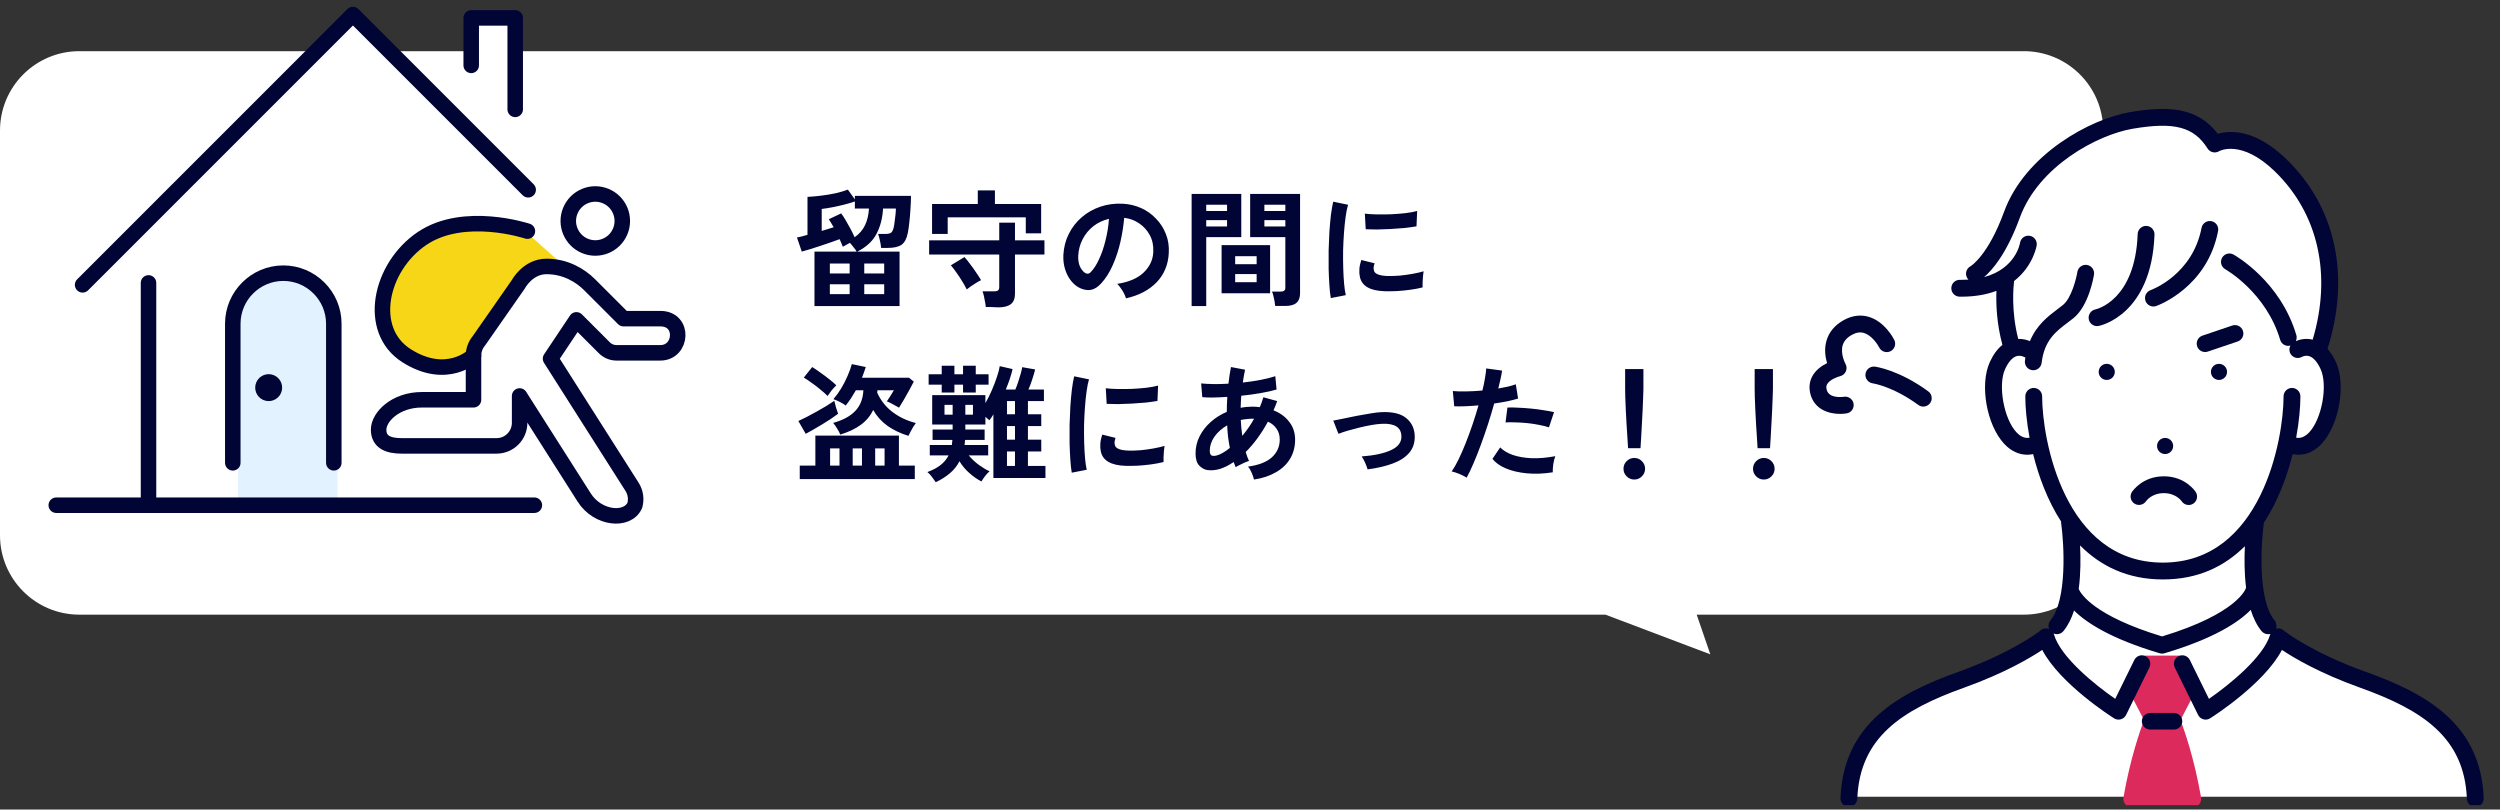
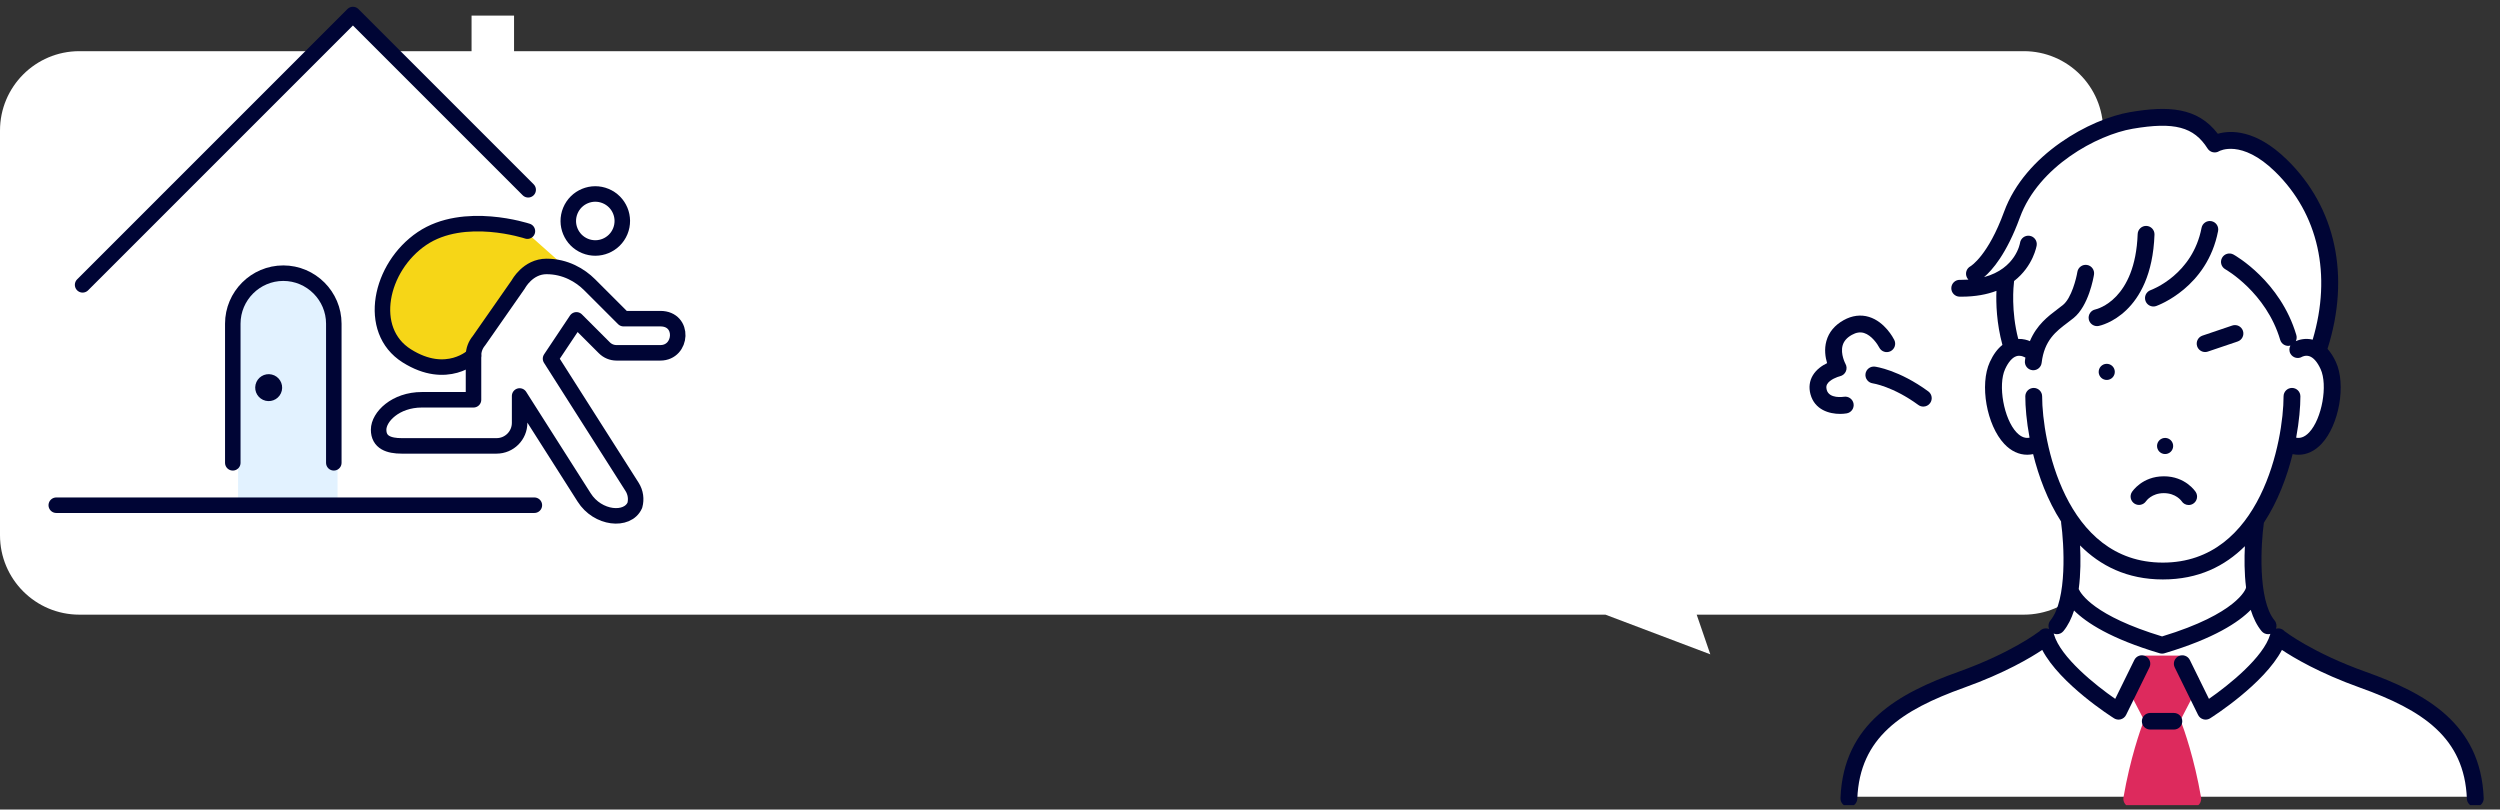
<svg xmlns="http://www.w3.org/2000/svg" fill="none" height="102" viewBox="0 0 315 102" width="315">
  <rect x="0" y="0" width="315" height="102" fill="#333333" stroke="none" />
  <clipPath id="a">
    <path d="m0 0h87v88h-87z" transform="matrix(-1 0 0 1 315 13.447)" />
  </clipPath>
  <path clip-rule="evenodd" d="m10 6.447c-5.523 0-10 4.477-10 10v51c0 5.523 4.477 10 10 10h192.286l13.214 5-1.717-5h41.217c5.523 0 10-4.477 10-10v-51c0-5.523-4.477-10-10-10z" fill="#fff" fill-rule="evenodd" />
  <circle cx="74.807" cy="28.062" fill="#fff" r="3.345" />
  <path d="m19.272 63.524v-36.8l25.425-24.756 14.72 15.389v-15.389h5.353v20.742l3.345 2.007-.669 10.706 4.684-1.338 6.691 6.022 5.353.669 1.338 1.338-1.338 2.676h-7.36l-3.345-4.015-4.015 4.015 11.375 18.735-2.676 1.338-3.345-1.338-6.691-9.367v9.367z" fill="#fff" />
  <path d="m66.64 29.558 4.339 3.857-1.929.482-3.375 1.446-5.786 9.161-2.411 2.411-6.75-2.893-2.893-3.375 1.446-6.268 4.339-4.339 6.268-1.929z" fill="#f6d617" />
  <path d="m29.998 49.326v14.946h12.536v-21.696l-1.446-5.303-3.857-2.411h-4.339l-2.893 3.375z" fill="#e2f2ff" />
  <g stroke="#000535" stroke-linecap="round" stroke-linejoin="round" stroke-width="1.954">
    <path d="m7.09 63.657h60.24" />
-     <path d="m18.713 35.647v28.009" />
    <path d="m10.409 35.89 34.059-34.06 22.082 22.082" />
-     <path d="m59.373 8.238v-5.984h5.543v11.527" />
    <path d="m29.332 58.314v-17.53c0-3.5 2.864-6.364 6.364-6.364 3.5 0 6.364 2.864 6.364 6.364v17.53" />
  </g>
  <path d="m35.506 49.232c.215-.912-.35-1.826-1.262-2.042s-1.826.35-2.042 1.262.35 1.826 1.262 2.042 1.826-.35 2.042-1.262z" fill="#000535" />
  <path d="m78.151 29.147c.719-1.736-.105-3.727-1.841-4.446-1.736-.719-3.727.105-4.446 1.841-.719 1.736.105 3.727 1.841 4.446 1.736.719 3.727-.105 4.446-1.841z" stroke="#000535" stroke-linecap="round" stroke-linejoin="round" stroke-width="1.954" />
  <path d="m68.871 33.572c2.375 0 4.24 1.126 5.416 2.301 1.343 1.343 4.279 4.278 4.279 4.278h4.643c3.069 0 2.756 4.304 0 4.304h-5.534c-.571 0-1.118-.227-1.522-.63l-3.523-3.523-3.262 4.888 10.274 16.154c.457.719.556 1.561.348 2.324-.915 2.07-4.685 1.718-6.392-1l-8.125-12.776v3.385c0 1.605-1.3 2.905-2.905 2.905h-11.956c-1.605 0-2.905-.434-2.905-2.039s2.116-3.771 5.456-3.771h6.5v-5.565c0-.71.256-1.36.679-1.865l4.977-7.134s1.179-2.237 3.554-2.237z" stroke="#000535" stroke-linecap="round" stroke-linejoin="round" stroke-width="1.954" />
  <path d="m66.454 29.125s-7.984-2.657-13.287.931c-5.303 3.587-7.019 11.56-1.924 14.774 5.095 3.215 8.417-.021 8.417-.021" stroke="#000535" stroke-linecap="round" stroke-linejoin="round" stroke-width="1.954" />
-   <path d="m102.624 38.566v-6.864h5.312c-.085-.16-.213-.341-.384-.544-.16-.213-.315-.4-.464-.56-.171.085-.336.176-.496.272-.16.085-.293.16-.4.224-.043-.139-.101-.288-.176-.448-.064-.16-.139-.331-.224-.512-.331.128-.715.267-1.152.416-.427.149-.869.299-1.328.448-.459.149-.891.288-1.296.416s-.736.224-.992.288l-.608-1.776c.16-.032.352-.075.576-.128.235-.064.485-.133.752-.208v-4.784c.48-.021 1.029-.069 1.648-.144.629-.075 1.248-.176 1.856-.304.608-.139 1.136-.293 1.584-.464l.88 1.232v-.448h7.072c0 .48-.021 1.019-.064 1.616-.032.587-.08 1.157-.144 1.712-.053.544-.117.992-.192 1.344-.139.715-.4 1.211-.784 1.488-.384.267-.965.4-1.744.4h-.832c-.011-.16-.037-.352-.08-.576s-.091-.443-.144-.656c-.053-.224-.107-.4-.16-.528h.88c.405 0 .672-.064.8-.192.128-.139.224-.347.288-.624.043-.181.08-.416.112-.704.043-.299.08-.597.112-.896.032-.309.048-.571.048-.784h-1.616c-.064 1.205-.341 2.272-.832 3.2-.48.917-1.285 1.659-2.416 2.224h5.328v6.864zm5.056-8.672c.597-.416 1.035-.923 1.312-1.52.288-.597.453-1.296.496-2.096h-1.776v-.896c-.395.139-.843.272-1.344.4s-1.003.24-1.504.336-.944.165-1.328.208v2.768c.277-.085.544-.165.8-.24.267-.075.501-.149.704-.224-.107-.192-.213-.373-.32-.544-.096-.171-.192-.325-.288-.464l1.552-.736c.171.213.357.496.56.848.213.352.421.72.624 1.104s.373.736.512 1.056zm1.216 7.168h2.512v-1.248h-2.512zm0-2.608h2.512v-1.248h-2.512zm-4.336 2.608h2.496v-1.248h-2.496zm0-2.608h2.496v-1.248h-2.496zm21.264 4.272c-.064 0-.213-.005-.448-.016-.224-.011-.453-.021-.688-.032-.235 0-.395 0-.48 0-.011-.181-.043-.4-.096-.656-.043-.245-.091-.491-.144-.736-.053-.245-.112-.437-.176-.576h1.472c.224 0 .384-.037.48-.112.107-.075.16-.219.16-.432v-4.096h-8.832v-1.792h8.832v-2.224h1.984v2.224h3.712v1.792h-3.712v4.944c0 .597-.171 1.029-.512 1.296-.341.277-.859.416-1.552.416zm-8.384-9.248v-3.776h5.76v-1.712h2.16v1.712h5.824v3.696h-1.936v-2.016h-9.84v2.096zm4.368 6.992c-.149-.309-.336-.645-.56-1.008-.224-.373-.464-.736-.72-1.088-.245-.363-.485-.677-.72-.944l1.712-1.04c.235.256.48.56.736.912.267.341.517.693.752 1.056.245.352.448.667.608.944-.171.075-.373.187-.608.336-.235.139-.459.283-.672.432-.213.149-.389.283-.528.4zm20.064 1.12c-.043-.171-.123-.373-.24-.608-.117-.235-.256-.459-.416-.672-.149-.224-.299-.405-.448-.544 1.461-.224 2.571-.699 3.328-1.424.768-.736 1.173-1.6 1.216-2.592.043-.789-.101-1.493-.432-2.112-.331-.619-.784-1.12-1.36-1.504-.565-.384-1.189-.613-1.872-.688-.085.992-.245 2.005-.48 3.04-.235 1.035-.555 2.005-.96 2.912-.395.907-.88 1.675-1.456 2.304-.437.469-.864.741-1.28.816-.405.075-.837.016-1.296-.176-.448-.192-.843-.496-1.184-.912s-.603-.907-.784-1.472c-.181-.576-.256-1.189-.224-1.84.053-.971.283-1.856.688-2.656.405-.811.949-1.509 1.632-2.096.683-.587 1.467-1.029 2.352-1.328.885-.299 1.829-.421 2.832-.368.811.043 1.573.224 2.288.544s1.339.763 1.872 1.328c.544.555.96 1.2 1.248 1.936.299.736.421 1.541.368 2.416-.075 1.461-.587 2.688-1.536 3.68-.949.981-2.235 1.653-3.856 2.016zm-5.2-3.232c.117.085.24.128.368.128s.256-.064.384-.192c.384-.384.736-.928 1.056-1.632.331-.704.603-1.499.816-2.384.224-.885.368-1.787.432-2.704-.736.171-1.392.48-1.968.928-.565.448-1.013.992-1.344 1.632-.331.629-.517 1.323-.56 2.08-.021.501.043.939.192 1.312.16.363.368.64.624.832zm24 4.192c-.011-.171-.037-.373-.08-.608-.043-.224-.091-.443-.144-.656-.053-.224-.112-.405-.176-.544h1.072c.213 0 .368-.037.464-.112.096-.075.144-.203.144-.384v-6.368h-4.432v-5.44h6.288v12.496c0 .555-.149.96-.448 1.216-.288.267-.763.4-1.424.4zm-10.528.016v-14.128h6.256v5.44h-4.416v8.688zm3.776-1.616v-6.064h6.112v6.064zm1.712-1.392h2.704v-1.024h-2.704zm0-2.272h2.704v-1.008h-2.704zm3.68-4.752h2.64v-.8h-2.64zm-7.328 0h2.624v-.8h-2.624zm7.328-1.952h2.64v-.784h-2.64zm-7.328 0h2.624v-.784h-2.624zm15.696 10.976c-.075-.437-.133-.971-.176-1.6-.043-.64-.075-1.333-.096-2.08-.011-.757-.011-1.536 0-2.336.021-.8.053-1.579.096-2.336.053-.768.117-1.477.192-2.128.085-.651.181-1.205.288-1.664l1.872.384c-.117.384-.219.885-.304 1.504-.085.608-.155 1.28-.208 2.016-.053.725-.091 1.472-.112 2.24-.011.768-.005 1.515.016 2.24.021.725.059 1.381.112 1.968.053.587.123 1.061.208 1.424zm6.8-.864c-1.845-.053-2.891-.656-3.136-1.808-.064-.288-.085-.608-.064-.96s.101-.741.24-1.168l1.68.416c-.075.203-.117.384-.128.544 0 .16.021.304.064.432.139.384.704.592 1.696.624.48.011.992-.005 1.536-.048.555-.053 1.093-.128 1.616-.224.533-.096.997-.203 1.392-.32-.021.149-.048.352-.08.608-.021.256-.037.517-.048.784-.011.256-.011.469 0 .64-.501.128-1.04.229-1.616.304-.565.075-1.125.128-1.68.16-.544.021-1.035.027-1.472.016zm-2.4-7.808-.112-1.968c.405.053.901.085 1.488.096.587.011 1.195.005 1.824-.016.64-.032 1.248-.08 1.824-.144.587-.075 1.072-.165 1.456-.272l-.08 1.936c-.427.075-.923.144-1.488.208-.565.053-1.152.096-1.76.128-.597.032-1.173.053-1.728.064-.544 0-1.019-.011-1.424-.032zm-71.312 31.472v-1.696h1.968v-3.776h10.528v3.776h2v1.696zm13.696-5.44c-1.003-.309-1.877-.725-2.624-1.248-.747-.533-1.355-1.205-1.824-2.016-.341.736-.859 1.36-1.552 1.872-.683.501-1.547.912-2.592 1.232-.075-.213-.208-.469-.4-.768-.181-.299-.347-.533-.496-.704 1.237-.341 2.171-.848 2.8-1.52s.965-1.536 1.008-2.592h-.944c-.203.352-.411.693-.624 1.024-.213.32-.432.619-.656.896-.192-.149-.437-.299-.736-.448-.288-.149-.56-.267-.816-.352.352-.405.683-.864.992-1.376s.576-1.035.8-1.568c.235-.533.411-1.024.528-1.472l1.76.368c-.064.203-.139.421-.224.656-.075.224-.16.453-.256.688h5.92l.608.496c-.128.267-.309.608-.544 1.024-.224.416-.459.832-.704 1.248-.235.405-.437.741-.608 1.008-.213-.128-.464-.267-.752-.416-.277-.16-.539-.288-.784-.384.139-.203.293-.437.464-.704.171-.277.309-.507.416-.688h-2.08v.144c0 .053-.005.107-.016.16.437.971 1.072 1.776 1.904 2.416s1.819 1.109 2.96 1.408c-.096.128-.208.293-.336.496-.117.203-.229.405-.336.608-.107.203-.192.373-.256.512zm-12.944-.256-.928-1.616c.288-.128.629-.293 1.024-.496.405-.213.821-.437 1.248-.672.437-.245.853-.485 1.248-.72.395-.245.731-.464 1.008-.656.043.213.112.485.208.816.107.331.197.603.272.816-.245.181-.539.389-.88.624-.341.224-.704.453-1.088.688-.384.235-.763.459-1.136.672-.363.213-.688.395-.976.544zm2.752-4.768c-.256-.267-.565-.544-.928-.832-.352-.299-.715-.576-1.088-.832-.363-.267-.688-.485-.976-.656l1.056-1.328c.288.171.619.395.992.672.384.267.757.544 1.12.832.373.288.683.555.928.8-.192.181-.389.395-.592.64-.192.245-.363.48-.512.704zm.32 8.768h1.184v-2.16h-1.184zm5.68 0h1.184v-2.16h-1.184zm-2.832 0h1.168v-2.16h-1.168zm10.464 2.096c-.128-.192-.288-.416-.48-.672-.181-.245-.373-.448-.576-.608.693-.256 1.253-.555 1.68-.896.427-.341.757-.741.992-1.2h-2.368v-1.312h2.784c.021-.107.032-.213.032-.32.011-.107.021-.213.032-.32h-2.496v-1.312h2.528v-.624h-2.576v-3.712h6.704v1.008c.299-.512.571-1.056.816-1.632.256-.587.469-1.147.64-1.68.181-.533.299-.981.352-1.344l1.616.368c-.085.384-.203.8-.352 1.248-.149.437-.315.88-.496 1.328h1.2c.117-.277.235-.592.352-.944.117-.363.224-.709.32-1.04.096-.341.16-.619.192-.832l1.632.288c-.096.373-.219.789-.368 1.248-.139.448-.299.875-.48 1.28h1.952v1.456h-2.016v1.664h1.68v1.488h-1.68v1.712h1.68v1.488h-1.68v1.824h2.208v1.52h-6.56v-8.016c-.085.139-.171.272-.256.4-.075.117-.155.229-.24.336-.075-.075-.16-.144-.256-.208-.085-.075-.171-.149-.256-.224v.976h-2.528v.624h2.432v1.312h-2.464c-.011.107-.021.213-.032.32 0 .107-.011.213-.032.32h2.976v1.312h-2.448c.363.437.789.837 1.28 1.2.491.352.939.619 1.344.8-.171.139-.357.336-.56.592-.192.256-.347.485-.464.688-.523-.267-1.029-.619-1.52-1.056-.491-.427-.907-.923-1.248-1.488-.299.576-.699 1.077-1.2 1.504-.501.427-1.099.805-1.792 1.136zm.752-11.296v-.992h-1.648v-1.312h1.648v-1.072h1.6v1.072h1.088v-1.072h1.6v1.072h1.616v1.312h-1.616v.992h-1.6v-.992h-1.088v.992zm8.224 9.248h1.008v-1.824h-1.008zm0-3.312h1.008v-1.712h-1.008zm0-3.2h1.008v-1.664h-1.008zm-7.872.048h1.024v-1.232h-1.024zm2.624 0h.96v-1.232h-.96zm13.408 7.312c-.075-.437-.133-.971-.176-1.6-.043-.64-.075-1.333-.096-2.08-.011-.757-.011-1.536 0-2.336.021-.8.053-1.579.096-2.336.053-.768.117-1.477.192-2.128.085-.651.181-1.205.288-1.664l1.872.384c-.117.384-.219.885-.304 1.504-.085.608-.155 1.28-.208 2.016-.053.725-.091 1.472-.112 2.24-.011.768-.005 1.515.016 2.24.021.725.059 1.381.112 1.968.053.587.123 1.061.208 1.424zm6.8-.864c-1.845-.053-2.891-.656-3.136-1.808-.064-.288-.085-.608-.064-.96s.101-.741.24-1.168l1.68.416c-.075.203-.117.384-.128.544 0 .16.021.304.064.432.139.384.704.592 1.696.624.48.011.992-.005 1.536-.048.555-.053 1.093-.128 1.616-.224.533-.096.997-.203 1.392-.32-.021.149-.048.352-.08.608-.021.256-.037.517-.048.784-.011.256-.011.469 0 .64-.501.128-1.04.229-1.616.304-.565.075-1.125.128-1.68.16-.544.021-1.035.027-1.472.016zm-2.4-7.808-.112-1.968c.405.053.901.085 1.488.096.587.011 1.195.005 1.824-.016.64-.032 1.248-.08 1.824-.144.587-.075 1.072-.165 1.456-.272l-.08 1.936c-.427.075-.923.144-1.488.208-.565.053-1.152.096-1.76.128-.597.032-1.173.053-1.728.064-.544 0-1.019-.011-1.424-.032zm18.56 9.536c-.043-.213-.133-.485-.272-.816-.139-.331-.299-.603-.48-.816 1.344-.181 2.347-.571 3.008-1.168.661-.608.992-1.355.992-2.24 0-.533-.133-.987-.4-1.36-.256-.384-.619-.683-1.088-.896-.832 1.525-1.765 2.8-2.8 3.824.064.203.128.4.192.592.075.181.149.363.224.544-.171.043-.363.112-.576.208s-.421.197-.624.304c-.203.096-.363.187-.48.272-.043-.107-.085-.213-.128-.32-.043-.117-.085-.229-.128-.336-.576.395-1.147.683-1.712.864-.565.171-1.104.219-1.616.144-.352-.053-.688-.24-1.008-.56-.309-.331-.464-.837-.464-1.52 0-.779.171-1.504.512-2.176s.805-1.269 1.392-1.792c.597-.533 1.275-.96 2.032-1.28 0-.32.005-.635.016-.944.021-.32.037-.635.048-.944-.64.043-1.237.069-1.792.08-.544.011-.997-.005-1.36-.048l-.144-1.728c.416.043.923.069 1.52.08.597.011 1.237-.005 1.92-.048.053-.384.101-.752.144-1.104.053-.352.112-.683.176-.992l1.776.336c-.107.491-.203 1.029-.288 1.616.789-.085 1.541-.197 2.256-.336.725-.139 1.339-.293 1.84-.464l.16 1.68c-.533.16-1.195.309-1.984.448-.789.139-1.611.251-2.464.336-.021.245-.037.496-.048.752s-.021.512-.032.768c.48-.096.976-.144 1.488-.144.16 0 .315.005.464.016.16.011.315.027.464.048.085-.203.165-.405.24-.608.075-.213.144-.427.208-.64l1.744.48c-.075.203-.149.4-.224.592s-.155.384-.24.576c.843.331 1.504.816 1.984 1.456.491.629.736 1.376.736 2.24 0 .907-.213 1.712-.64 2.416-.416.693-1.013 1.259-1.792 1.696-.768.448-1.685.752-2.752.912zm-4.672-3.04c.213-.053.459-.16.736-.32.288-.16.587-.368.896-.624-.085-.448-.16-.912-.224-1.392-.053-.48-.091-.965-.112-1.456-.661.384-1.195.859-1.6 1.424-.395.565-.592 1.157-.592 1.776 0 .331.08.533.24.608.16.064.379.059.656-.016zm3.2-2.464c.256-.309.512-.645.768-1.008.256-.363.496-.747.72-1.152h-.208c-.256 0-.507.016-.752.048-.245.021-.485.059-.72.112.032.672.096 1.339.192 2zm15.792 4.224c-.075-.256-.181-.539-.32-.848-.139-.32-.283-.581-.432-.784 1.589-.117 2.827-.384 3.712-.8.896-.416 1.328-1.003 1.296-1.76-.032-1.099-.837-1.616-2.416-1.552-.363.011-.795.059-1.296.144-.491.085-1.003.192-1.536.32-.523.128-1.024.261-1.504.4-.469.139-.859.272-1.168.4 0-.011-.037-.096-.112-.256-.064-.171-.139-.363-.224-.576-.085-.224-.16-.416-.224-.576-.064-.171-.101-.256-.112-.256.32-.064.747-.149 1.28-.256.533-.117 1.104-.235 1.712-.352.608-.117 1.189-.219 1.744-.304.565-.096 1.029-.149 1.392-.16 1.376-.053 2.4.197 3.072.752.672.544 1.029 1.28 1.072 2.208.032.864-.197 1.584-.688 2.16s-1.189 1.029-2.096 1.36c-.896.331-1.947.576-3.152.736zm12.48 1.04c-.235-.149-.539-.304-.912-.464-.373-.149-.699-.256-.976-.32.277-.395.565-.896.864-1.504.299-.619.597-1.301.896-2.048.299-.757.587-1.541.864-2.352.277-.821.528-1.627.752-2.416-.608.053-1.184.091-1.728.112-.533.021-.976.021-1.328 0l-.176-1.92c.437.043.987.059 1.648.048.672-.011 1.365-.048 2.08-.112.139-.555.245-1.067.32-1.536.085-.469.139-.885.16-1.248l2 .272c-.043.309-.107.656-.192 1.04-.085.373-.181.779-.288 1.216.437-.075.848-.155 1.232-.24.384-.096.709-.192.976-.288l.288 1.792c-.331.107-.763.219-1.296.336-.523.107-1.093.203-1.712.288-.235.843-.496 1.712-.784 2.608-.288.885-.587 1.749-.896 2.592-.309.843-.619 1.621-.928 2.336-.299.704-.587 1.307-.864 1.808zm10.848-.672c-1.152.181-2.24.224-3.264.128-1.013-.096-1.899-.304-2.656-.624-.747-.32-1.307-.72-1.68-1.2l.976-1.44c.373.384.896.699 1.568.944.683.235 1.477.373 2.384.416.917.032 1.915-.053 2.992-.256-.107.267-.192.603-.256 1.008-.053.405-.075.747-.064 1.024zm-.48-5.664c-.352-.117-.757-.219-1.216-.304-.459-.096-.944-.171-1.456-.224-.501-.053-.997-.085-1.488-.096-.48-.021-.917-.021-1.312 0l.24-1.872c.384-.021.832-.016 1.344.016.523.021 1.061.059 1.616.112.565.053 1.099.123 1.6.208.512.075.949.155 1.312.24zm9.968 2.624c-.021-.331-.048-.763-.08-1.296-.032-.544-.069-1.125-.112-1.744-.032-.629-.064-1.243-.096-1.84-.021-.608-.043-1.141-.064-1.6-.011-.469-.016-.805-.016-1.008v-2.48h2.304v2.48c0 .203-.011.539-.032 1.008-.011.459-.032.992-.064 1.6-.021.597-.053 1.211-.096 1.84-.032.619-.064 1.2-.096 1.744-.032.533-.059.965-.08 1.296zm.784 3.952c-.373 0-.693-.133-.96-.4-.267-.267-.4-.587-.4-.96 0-.373.133-.693.4-.96.267-.267.587-.4.96-.4s.693.133.96.4c.267.267.4.587.4.96 0 .373-.133.693-.4.96-.267.267-.587.4-.96.4zm15.536-3.952c-.021-.331-.048-.763-.08-1.296-.032-.544-.069-1.125-.112-1.744-.032-.629-.064-1.243-.096-1.84-.021-.608-.043-1.141-.064-1.6-.011-.469-.016-.805-.016-1.008v-2.48h2.304v2.48c0 .203-.011.539-.032 1.008-.011.459-.032.992-.064 1.6-.021.597-.053 1.211-.096 1.84-.032.619-.064 1.2-.096 1.744-.032.533-.059.965-.08 1.296zm.784 3.952c-.373 0-.693-.133-.96-.4-.267-.267-.4-.587-.4-.96 0-.373.133-.693.4-.96.267-.267.587-.4.96-.4s.693.133.96.4c.267.267.4.587.4.96 0 .373-.133.693-.4.96-.267.267-.587.4-.96.4z" fill="#000535" />
  <g clip-path="url(#a)">
    <path d="m312.097 100.391h-78.93s-.254-7.923 6.254-11.123 17.223-7.352 19.748-10.427c2.525-3.075 1.657-13.283 1.657-13.283s-3.044-3.632-3.805-9.367c0 0-4.365 1.207-5.57-4.962-1.203-6.168 2.06-7.41 2.06-7.41s-1.2-3.329-.764-8.717c0 0-1.748 1.178-4.581 1.183l.707-1.854s2.778-2.861 5.1-8.492c2.321-5.631 17.995-16.809 25.081-7.79 0 0 3.89-2.014 9.52 3.573s5.913 16.903 3.226 22.561c0 0 2.773 1.394 2.057 5.718-.714 4.325-2.755 6.786-5.837 6.192 0 0-1.036 5.527-3.826 9.575 0 0-1.23 11.244 2.869 14.471 4.1 3.227 14.535 6.474 19.29 9.682 4.755 3.209 5.745 10.47 5.745 10.47z" fill="#fff" />
    <path d="m277.333 100.471c-.846-4.894-2.116-8.494-2.59-9.74.898-1.714 2.227-4.301 2.241-4.329.18-.349.151-.771-.074-1.094l-1.564-2.244c-.199-.284-.523-.461-.87-.461h-4.06c-.347 0-.671.177-.869.461l-1.565 2.249c-.226.323-.253.743-.074 1.092.014.029 1.343 2.615 2.242 4.329-.475 1.246-1.746 4.848-2.592 9.74-.053.309.033.627.234.867.202.24.499.382.812.382h7.684c.313 0 .609-.143.811-.383s.287-.561.234-.869z" fill="#dd2a5d" />
    <g fill="#000535">
      <path d="m236.782 43.782c.262.522.899.734 1.422.473.524-.262.737-.898.476-1.423-.116-.232-1.188-2.286-3.182-2.901-1.039-.321-2.145-.179-3.199.411-1.132.634-1.863 1.514-2.172 2.62-.291 1.044-.135 2.055.088 2.793-.623.301-1.348.787-1.797 1.536-.426.709-.528 1.534-.298 2.385.532 1.967 2.37 2.475 3.732 2.475.309 0 .594-.027.834-.068.576-.099.959-.644.863-1.22-.096-.576-.646-.966-1.219-.871-.077.011-1.851.284-2.163-.871-.103-.38-.018-.594.068-.737.335-.566 1.303-.908 1.611-.982.326-.075.598-.301.733-.607s.116-.659-.049-.95c-.007-.012-.66-1.236-.36-2.313.154-.549.534-.987 1.164-1.339.548-.306 1.05-.384 1.531-.238.959.291 1.709 1.415 1.917 1.825z" />
      <path d="m242.961 49.312c-3.693-2.701-6.603-3.1-6.724-3.116-.578-.074-1.108.333-1.185.912-.077.579.33 1.111.909 1.192.025.004 2.531.373 5.749 2.725.189.138.408.205.625.205.327 0 .649-.15.857-.435.346-.473.242-1.137-.231-1.483z" />
-       <path d="m279.435 45.854c-.554.087-.933.607-.847 1.161.088.555.607.933 1.161.847.555-.087.933-.607.847-1.161-.087-.554-.607-.932-1.161-.846z" />
      <path d="m272.96 57.198c.555-.087.933-.607.847-1.162-.087-.555-.607-.932-1.161-.846-.555.087-.933.607-.847 1.161.087.555.607.933 1.161.847z" />
      <path d="m265.607 45.854c-.554-.087-1.073.291-1.161.846-.087.556.291 1.075.846 1.161.554.087 1.074-.292 1.161-.847.087-.554-.292-1.074-.846-1.161z" />
      <path d="m264.225 41.091c.069 0 .139-.007.209-.021.272-.054 6.67-1.443 7.032-11.506.021-.586-.437-1.078-1.022-1.099-.572-.023-1.078.436-1.098 1.023-.298 8.291-5.11 9.453-5.334 9.502-.57.118-.939.674-.826 1.246.101.505.544.854 1.039.854z" />
      <path d="m270.332 37.913c.154.435.563.706 1 .706.118 0 .238-.02.355-.062.261-.093 6.427-2.357 7.793-9.449.11-.576-.267-1.131-.841-1.242-.574-.11-1.131.265-1.243.841-1.13 5.867-6.195 7.77-6.421 7.852-.551.197-.838.802-.642 1.354z" />
      <path d="m298.078 84.65c-6.671-2.39-10.064-5.004-10.103-5.034-.038-.029-.077-.055-.117-.079-.13-.146-.299-.26-.5-.318-.199-.057-.4-.053-.585 0 .127-.343.072-.742-.178-1.044-2.153-2.599-1.705-9.731-1.351-12.26.002-.016.003-.032.005-.049 1.766-2.688 2.913-5.787 3.621-8.645.25.051.499.078.746.078 1.046 0 2.04-.462 2.889-1.364 2.227-2.367 3.128-7.48 1.818-10.323-.306-.664-.66-1.216-1.057-1.655 2.909-9.157 1.053-17.832-5.12-23.848-3.987-3.885-7.181-3.692-8.699-3.254-2.568-3.367-6.306-3.538-11.074-2.724-4.991.852-13.212 5.31-15.858 12.55-2.012 5.509-4.156 6.824-4.233 6.869-.509.27-.71.901-.448 1.417.051.101.116.189.191.265-.287.019-.586.029-.898.029-.062 0-.125 0-.187-.001-.589-.01-1.067.461-1.075 1.047-.007.586.462 1.067 1.048 1.075.074 0 .144.001.218.001 1.785 0 3.239-.286 4.422-.736-.063 1.575.01 4.075.752 6.814-.619.488-1.149 1.206-1.583 2.15-1.31 2.844-.409 7.958 1.818 10.323.848.902 1.842 1.364 2.889 1.364.246 0 .494-.027.746-.078.694 2.804 1.812 5.84 3.521 8.493-.003.066 0 .133.009.201.355 2.528.805 9.657-1.351 12.259-.26.314-.308.733-.162 1.085-.215-.09-.461-.11-.703-.041-.201.058-.371.171-.5.318-.04.024-.079.049-.116.078-.033.026-3.428 2.643-10.104 5.034-7.507 2.689-14.503 6.478-14.868 15.916-.023.585.434 1.079 1.019 1.101h.042c.567 0 1.037-.448 1.059-1.02.298-7.723 5.597-11.182 13.463-14 5.137-1.84 8.397-3.79 9.839-4.754 2.251 4.299 8.746 8.427 9.05 8.618.17.107.367.163.565.163.097 0 .194-.013.289-.04.289-.082.531-.283.663-.553l2.939-5.981c.259-.526.042-1.162-.484-1.42-.526-.259-1.161-.042-1.419.484l-2.408 4.897c-2.508-1.736-6.887-5.247-7.716-8.117-.011-.039-.026-.077-.041-.114.131.055.27.083.408.083.306 0 .608-.131.817-.384.588-.71 1.025-1.607 1.346-2.602 1.549 1.541 4.638 3.563 10.789 5.389.099.029.2.044.303.044.102 0 .203-.014.301-.044 6.257-1.858 9.345-3.917 10.868-5.468.322 1.026.766 1.952 1.369 2.681.209.253.512.384.817.384.098 0 .195-.014.29-.041-.008.024-.018.048-.025.072-.827 2.865-5.208 6.38-7.716 8.117l-2.407-4.896c-.259-.526-.895-.743-1.42-.484-.526.259-.743.894-.484 1.42l2.94 5.981c.132.27.373.471.663.553.095.027.192.04.289.04.198 0 .395-.055.565-.163.303-.191 6.799-4.319 9.05-8.618 1.442.964 4.701 2.914 9.839 4.754 7.865 2.818 13.165 6.277 13.464 14 .022.572.493 1.02 1.059 1.02h.041c.586-.023 1.042-.516 1.019-1.101-.364-9.437-7.361-13.227-14.868-15.916zm-43.995-30.169c-1.604-1.704-2.369-5.956-1.436-7.982.408-.887.896-1.445 1.41-1.615.474-.156.884.051.923.072.07.041.143.072.219.095-.021.135-.041.273-.058.414-.069.582.347 1.109.929 1.178.042.005.084.008.126.008.53 0 .988-.397 1.052-.937.335-2.845 1.821-3.965 3.258-5.049.267-.202.528-.399.774-.598 1.888-1.539 2.501-5.071 2.565-5.468.092-.578-.302-1.123-.88-1.215-.576-.093-1.123.301-1.216.88-.128.801-.736 3.284-1.81 4.159-.226.184-.465.363-.711.549-1.145.863-2.604 1.964-3.459 4.013-.308-.133-.832-.301-1.47-.279-.907-3.509-.607-6.605-.523-7.295 2.432-1.888 2.844-4.457 2.849-4.499.084-.579-.318-1.118-.898-1.202-.583-.084-1.118.319-1.202.899-.006.039-.52 3.237-4.532 4.308 1.001-.846 2.831-2.902 4.515-7.509 2.353-6.443 9.734-10.421 14.222-11.187 5.232-.894 7.699-.241 9.428 2.494.313.493.964.641 1.459.333.027-.017 2.802-1.558 7.047 2.579 5.461 5.322 7.165 12.999 4.737 21.171-.928-.228-1.716.009-2.126.185.112-.23.143-.5.065-.766-2.015-6.797-7.676-10.011-7.916-10.144-.513-.284-1.158-.101-1.442.412-.285.512-.101 1.158.412 1.443.051.029 5.141 2.917 6.913 8.893.136.461.558.76 1.017.76.088 0 .179-.012.268-.035-.169.32-.176.716.023 1.045.302.501.945.669 1.448.366.017-.009.436-.235.923-.073.514.169 1.001.728 1.41 1.615.934 2.025.169 6.278-1.435 7.981-.637.676-1.205.751-1.642.668.383-2.068.534-3.901.534-5.207 0-.586-.474-1.061-1.06-1.061s-1.061.475-1.061 1.061c0 5.435-2.794 20.948-15.209 20.948-12.416 0-15.21-15.514-15.21-20.948 0-.586-.474-1.061-1.06-1.061s-1.061.475-1.061 1.061c0 1.305.151 3.138.535 5.207-.438.084-1.005.009-1.641-.668zm28.886 19.66c-.005.03-1.041 3.168-10.546 6.049-8.543-2.589-10.225-5.346-10.505-5.969.257-1.919.252-3.908.17-5.499 2.533 2.556 5.926 4.289 10.433 4.289 4.506 0 7.811-1.689 10.334-4.191-.074 1.513-.077 3.369.146 5.178-.013.047-.024.093-.032.143z" />
      <path d="m273.906 89.832h-2.97c-.586 0-1.061.46-1.061 1.046s.475 1.046 1.061 1.046h2.97c.586 0 1.06-.46 1.06-1.046s-.474-1.046-1.06-1.046z" />
      <path d="m276.841 43.635c.151.442.562.721 1.005.721.112 0 .227-.018.34-.056l3.759-1.273c.555-.187.852-.79.665-1.345-.188-.555-.792-.853-1.345-.665l-3.759 1.273c-.554.188-.852.79-.665 1.345z" />
      <path d="m272.643 60.015c-2.725 0-3.971 1.905-4.023 1.985-.312.488-.168 1.129.315 1.449.483.319 1.138.184 1.465-.295.029-.042.713-1.018 2.243-1.018 1.531 0 2.215.976 2.234 1.004.203.318.545.491.895.491.195 0 .393-.053.57-.167.494-.315.639-.971.324-1.465-.051-.081-1.297-1.986-4.023-1.986z" />
    </g>
  </g>
</svg>